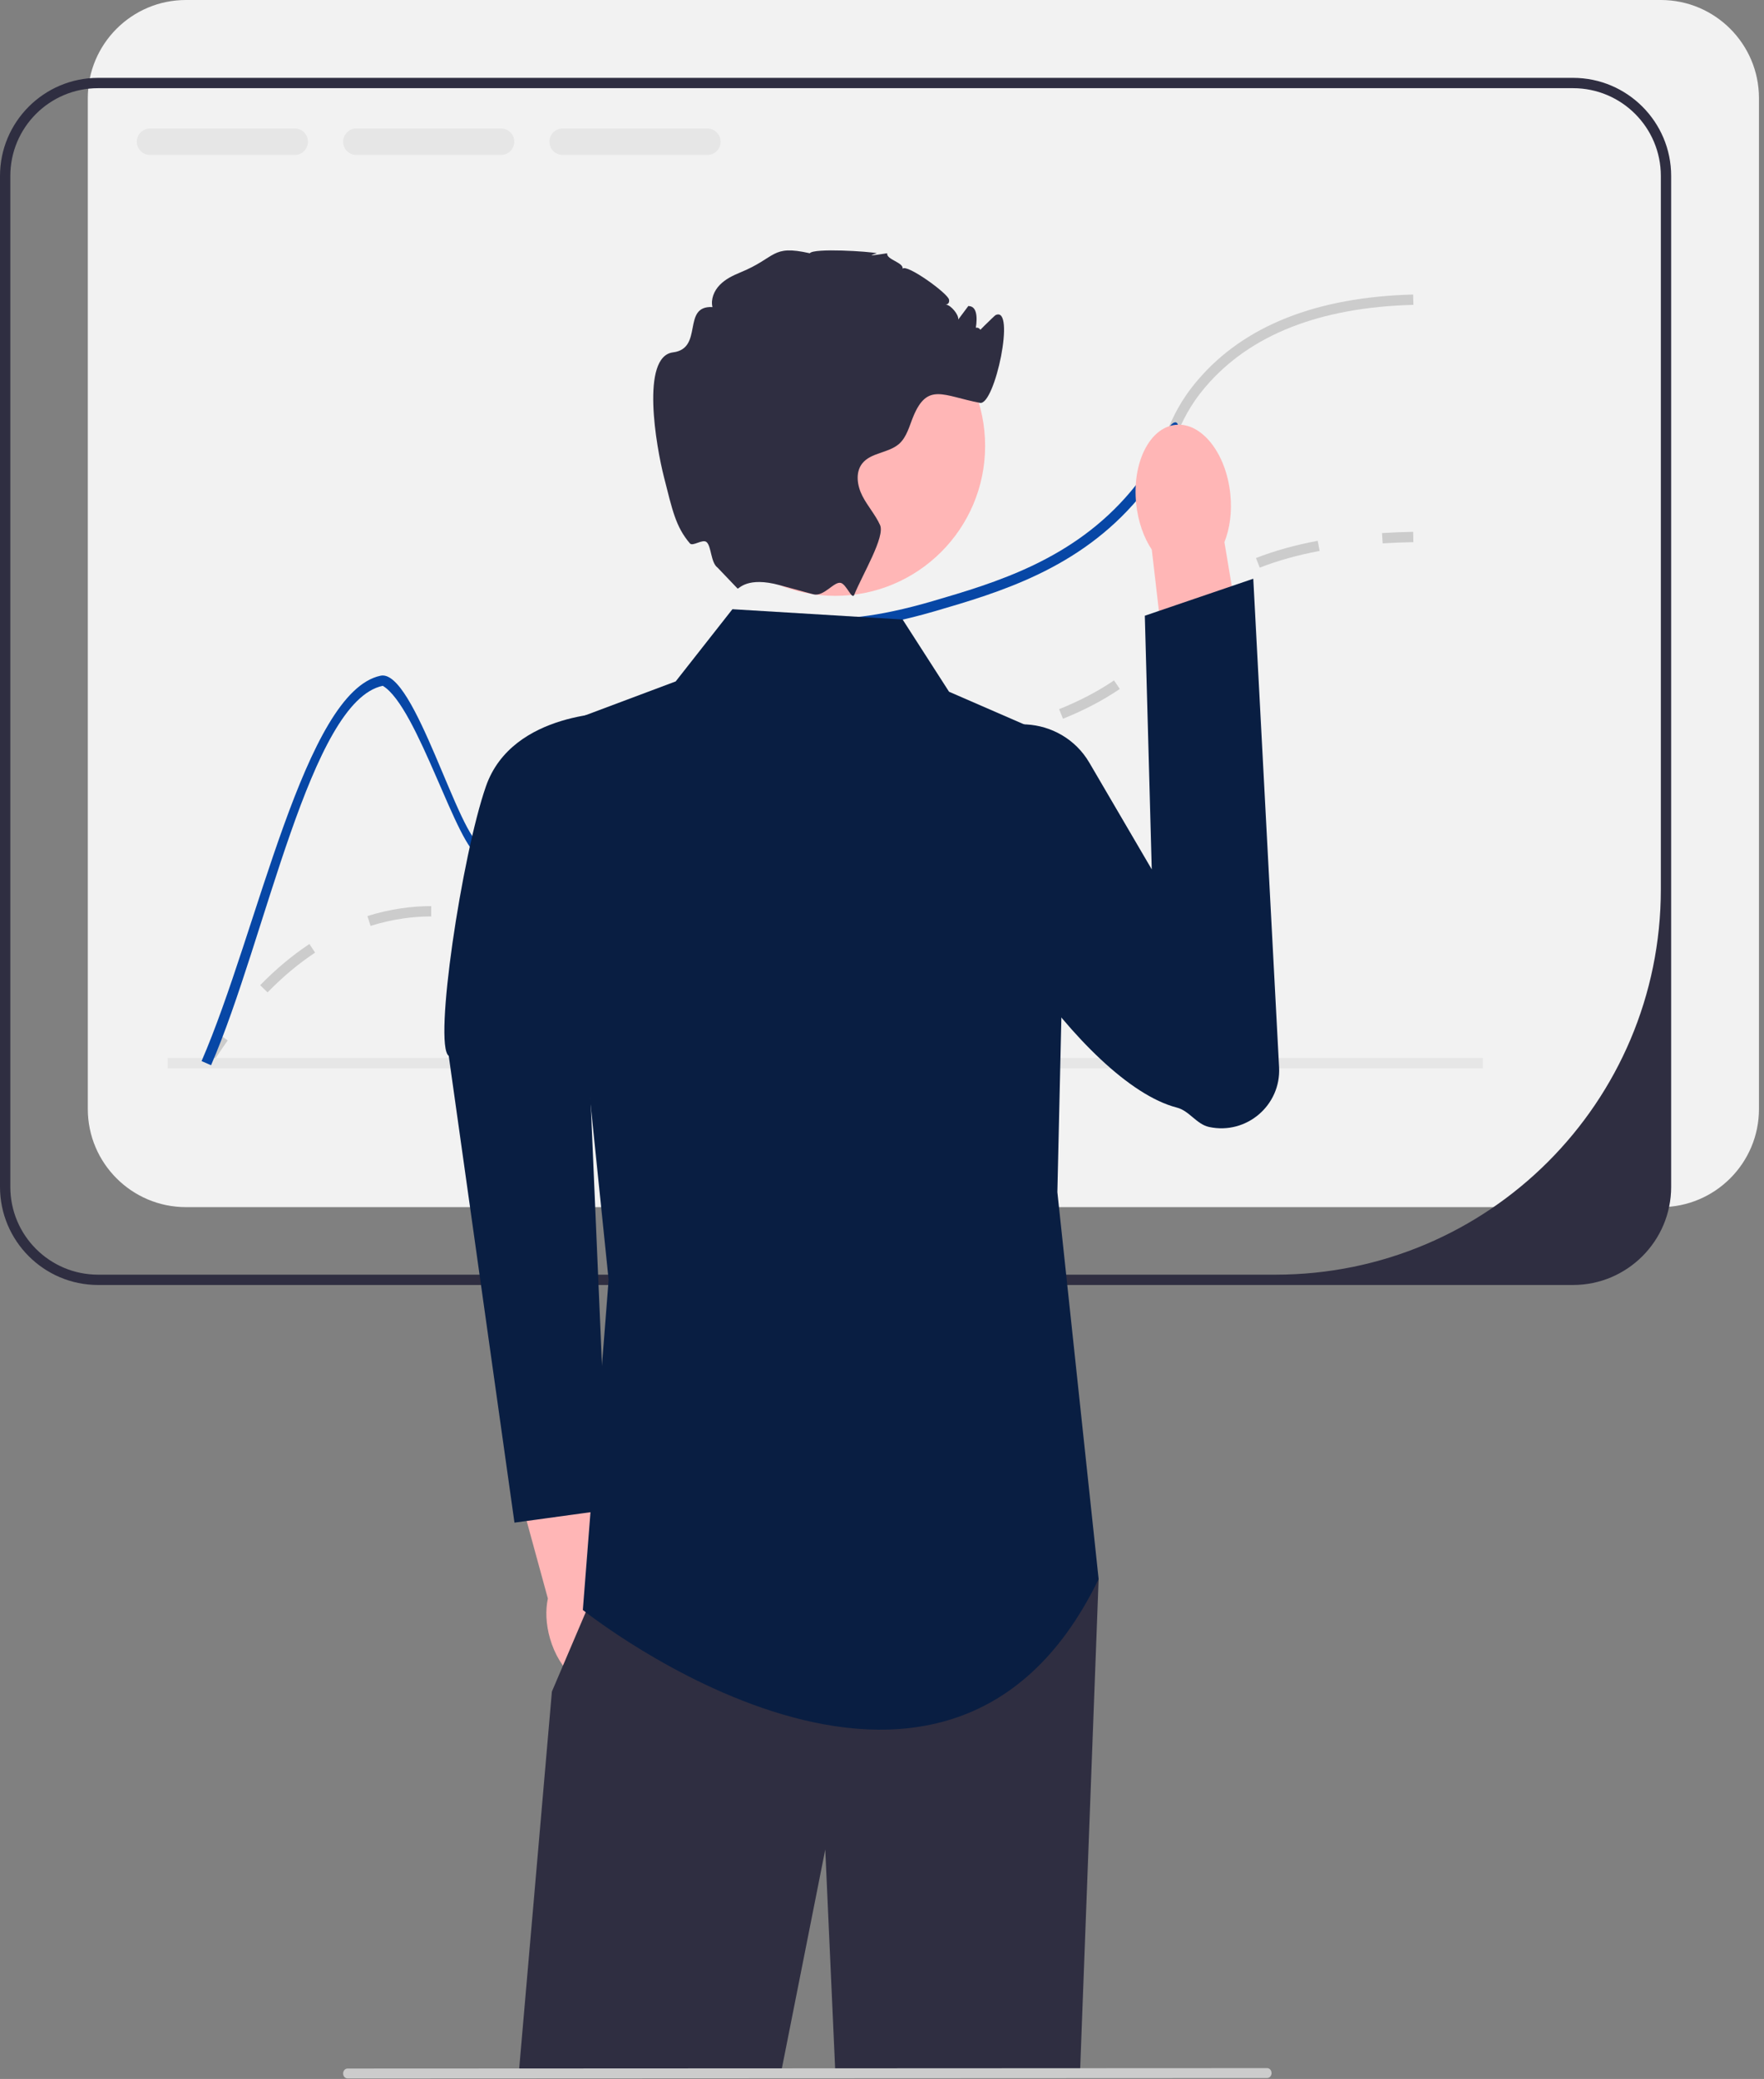
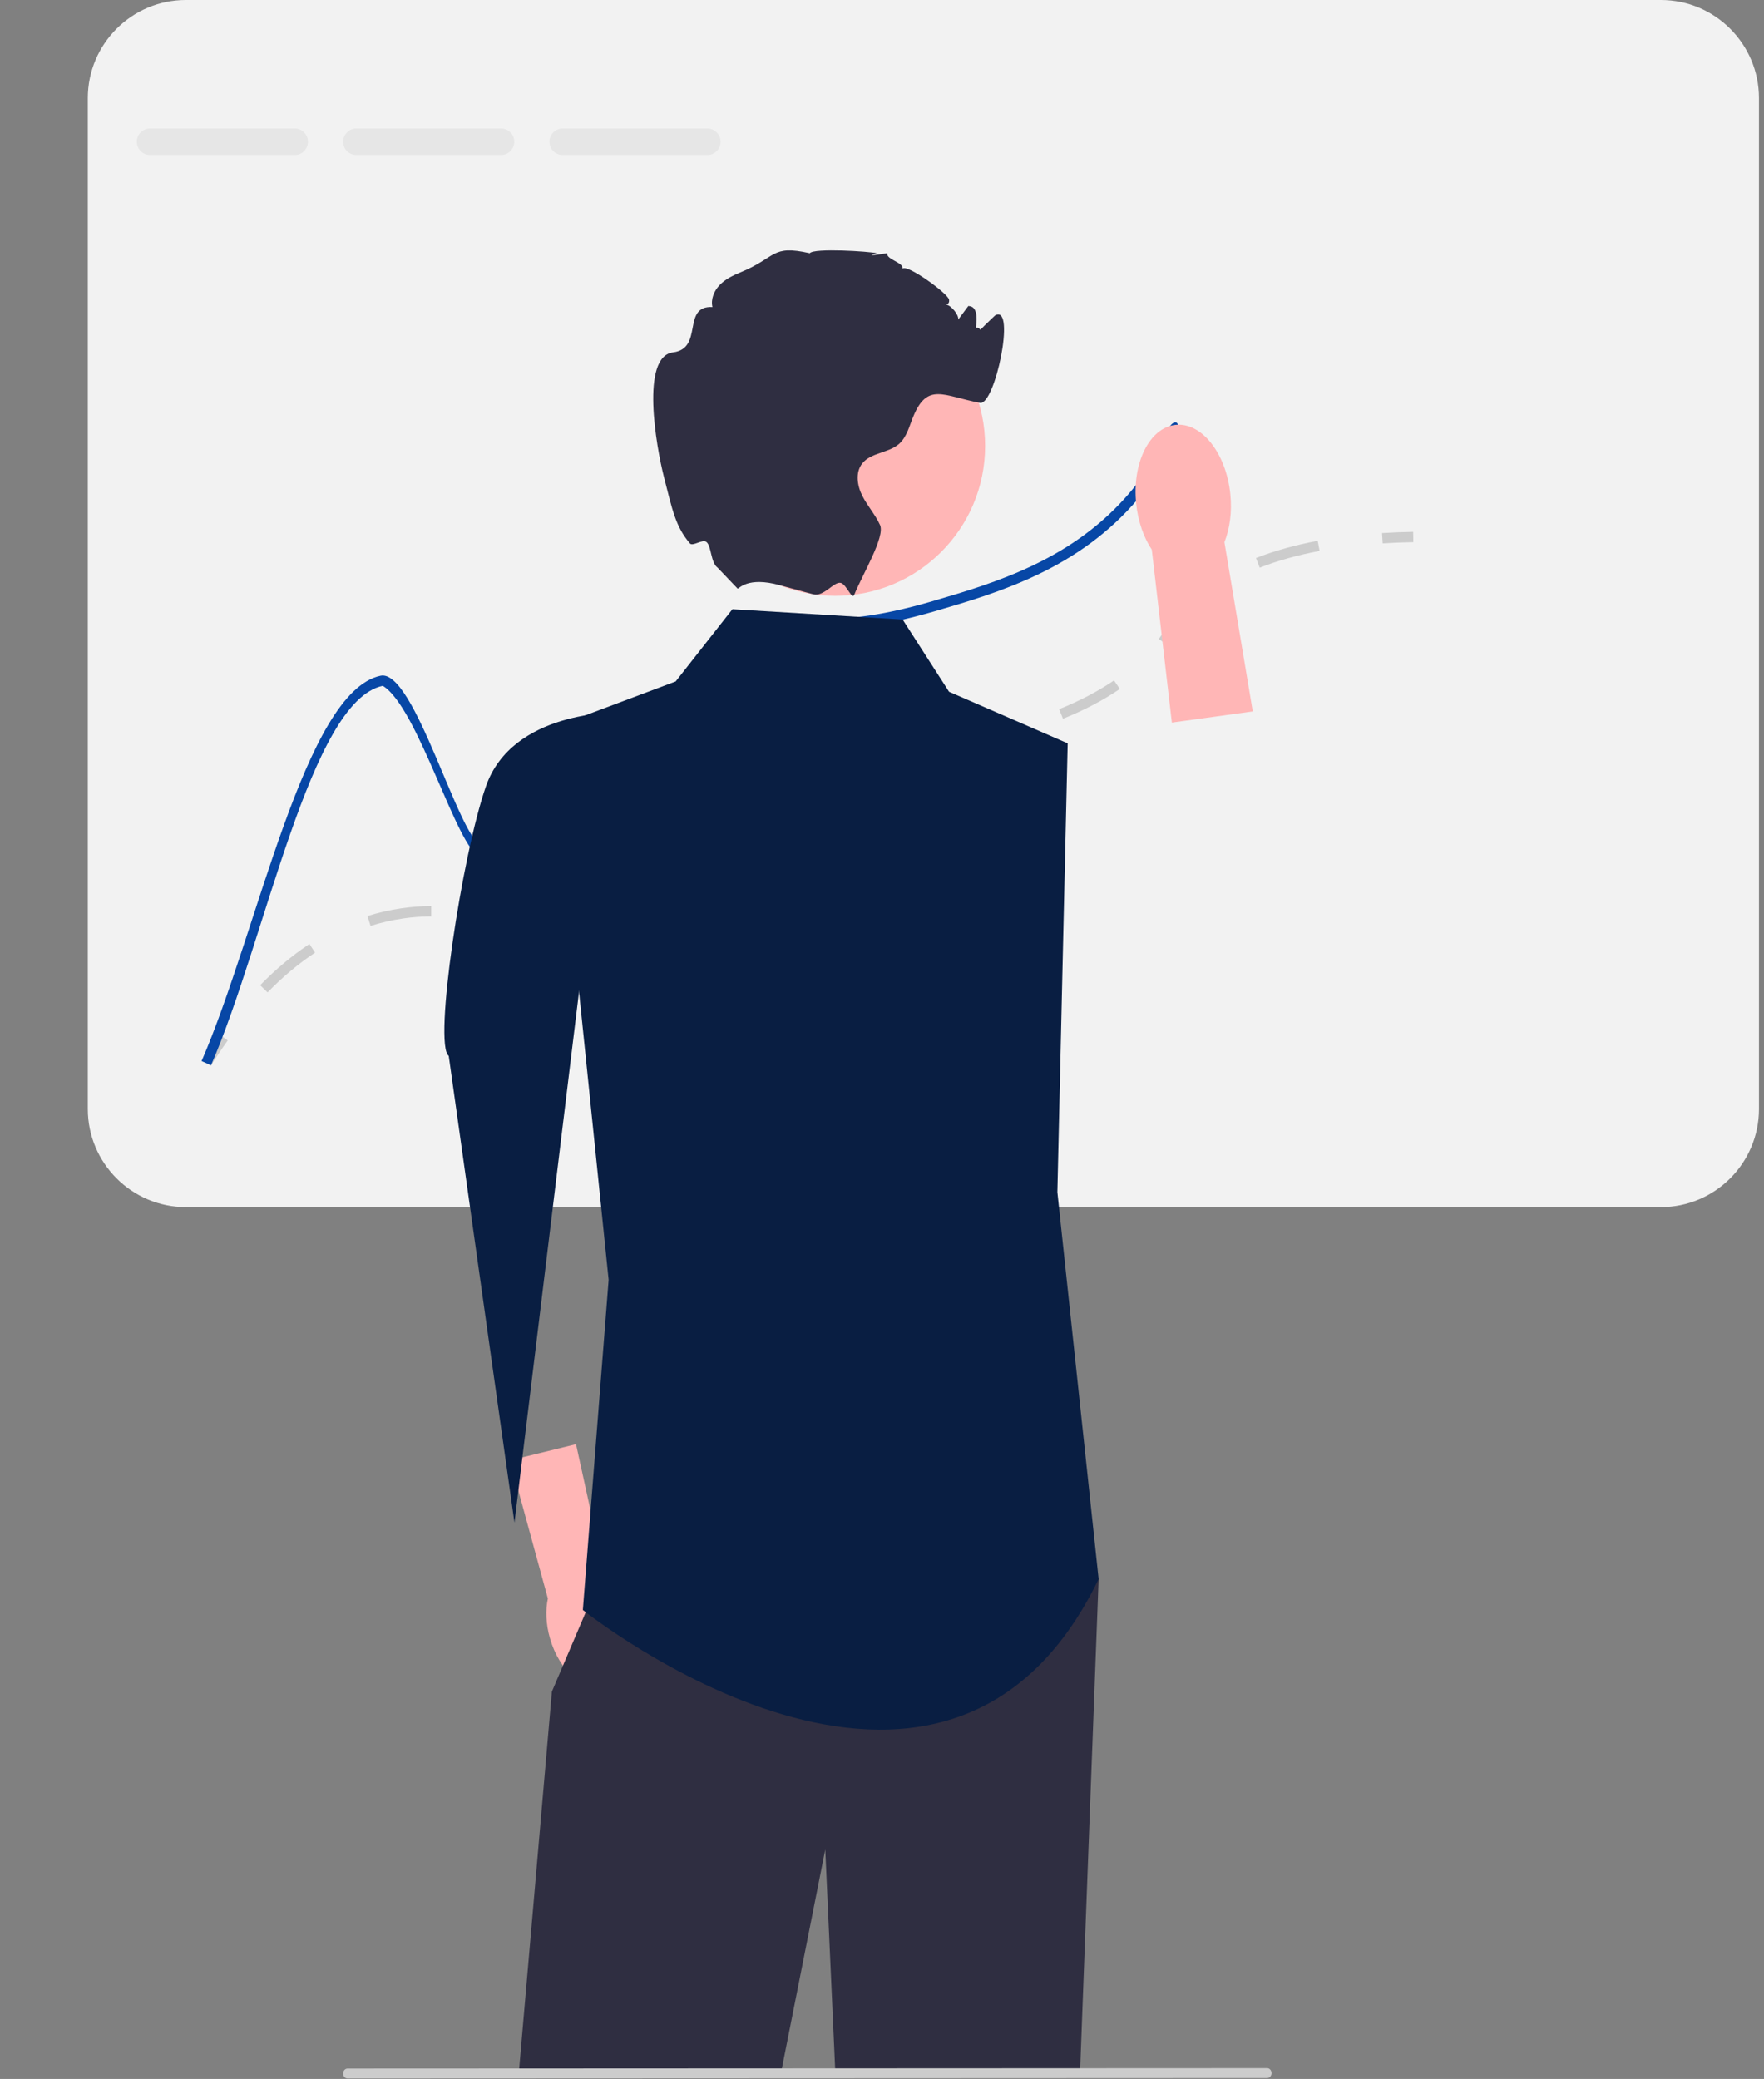
<svg xmlns="http://www.w3.org/2000/svg" width="342" height="403" viewBox="0 0 342 403" fill="none">
  <rect x="0" y="0" width="342" height="403" fill="#808080" stroke="none" />
  <path d="M322.004 1.14441e-05H36.044C25.554 1.14441e-05 17.024 8.53 17.024 19.02V214.98C17.024 225.47 25.554 234 36.044 234H322.004C332.494 234 341.024 225.47 341.024 214.98V19.02C341.024 8.53 332.494 1.14441e-05 322.004 1.14441e-05Z" fill="#F2F2F2" />
-   <path d="M304.98 15.094H19.02C8.53 15.094 0 23.624 0 34.114V230.074C0 240.564 8.53 249.094 19.02 249.094H304.98C315.47 249.094 324 240.564 324 230.074V34.114C324 23.624 315.47 15.094 304.98 15.094ZM322 172.397C322 213.651 288.557 247.094 247.304 247.094H19.02C9.62 247.094 2 239.474 2 230.074V34.114C2 24.714 9.62 17.094 19.02 17.094H304.98C314.38 17.094 322 24.714 322 34.114V172.397Z" fill="#2F2E41" />
  <path d="M40.846 206.627L39.154 205.562C40.254 203.813 41.389 202.119 42.527 200.524L44.155 201.687C43.039 203.249 41.926 204.911 40.846 206.627Z" fill="#CCCCCC" />
  <path d="M51.874 192.374L50.442 190.978C53.494 187.85 56.706 185.165 59.988 182.998L61.091 184.667C57.927 186.755 54.826 189.349 51.874 192.374ZM101.77 179.75C99.381 179.75 97.206 179.444 95.577 179.178L95.9 177.204C97.55 177.474 99.538 177.75 101.77 177.75C103.74 177.75 105.677 177.534 107.691 177.088L108.123 179.041C105.965 179.518 103.887 179.75 101.77 179.75ZM71.843 179.485L71.242 177.578C73.39 176.9 75.616 176.393 77.856 176.068C79.781 175.79 81.621 175.654 83.481 175.654H83.603V177.654H83.481C81.717 177.654 79.972 177.783 78.143 178.047C76.009 178.356 73.889 178.84 71.843 179.485ZM119.515 173.706L118.236 172.167C120.996 169.875 122.974 167.103 125.069 164.168L125.904 163L127.527 164.169L126.697 165.33C124.525 168.373 122.473 171.248 119.515 173.706ZM135.554 155.368L134.323 153.791C137.019 151.687 140.065 149.982 143.634 148.58C144.242 148.34 144.823 148.127 145.381 147.937L146.026 149.83C145.496 150.011 144.944 150.213 144.366 150.441C140.978 151.772 138.096 153.384 135.554 155.368ZM159.699 148.421C159.026 148.421 158.388 148.415 157.774 148.408L157.798 146.408C158.425 146.415 159.079 146.416 159.771 146.421C162.125 146.421 165.403 146.354 169.899 145.833L170.129 147.82C165.485 148.358 162.155 148.414 159.699 148.421ZM182.295 145.802L181.899 143.842C185.491 143.115 189.67 142.25 193.807 141.183L194.307 143.12C190.123 144.199 185.913 145.07 182.295 145.802ZM206.088 139.328L205.34 137.473C209.351 135.856 212.833 134.033 215.986 131.898L217.107 133.555C213.835 135.77 210.231 137.658 206.088 139.328ZM226.296 125.037L224.673 123.868C225.231 123.094 225.713 122.338 226.18 121.608C227.557 119.452 228.981 117.222 232.372 114.484L232.609 114.294L233.849 115.864L233.628 116.04C230.491 118.573 229.216 120.57 227.865 122.685C227.384 123.438 226.886 124.217 226.296 125.037ZM244.238 110.037L243.508 108.175C247.073 106.777 251.099 105.653 255.474 104.832L255.843 106.798C251.591 107.596 247.686 108.686 244.238 110.037Z" fill="#CCCCCC" />
  <path d="M268.068 105.33L267.943 103.333C269.886 103.212 271.918 103.132 273.982 103.095L274.018 105.095C271.983 105.131 269.981 105.21 268.068 105.33Z" fill="#CCCCCC" />
  <path d="M57.145 24.906H29.085C27.675 24.906 26.525 26.056 26.525 27.466C26.525 28.886 27.675 30.036 29.085 30.036H57.145C58.555 30.036 59.705 28.886 59.705 27.466C59.705 26.056 58.555 24.906 57.145 24.906Z" fill="#E6E6E6" />
  <path d="M97.145 24.906H69.085C67.675 24.906 66.525 26.056 66.525 27.466C66.525 28.886 67.675 30.036 69.085 30.036H97.145C98.555 30.036 99.705 28.886 99.705 27.466C99.705 26.056 98.555 24.906 97.145 24.906Z" fill="#E6E6E6" />
  <path d="M137.145 24.906H109.085C107.675 24.906 106.525 26.056 106.525 27.466C106.525 28.886 107.675 30.036 109.085 30.036H137.145C138.555 30.036 139.705 28.886 139.705 27.466C139.705 26.056 138.555 24.906 137.145 24.906Z" fill="#E6E6E6" />
-   <path d="M287.5 205.094H32.5V207.094H287.5V205.094Z" fill="#E6E6E6" />
-   <path d="M274.03 59.095C255.88 59.565 242.34 64.905 233.76 74.945C230.59 78.665 229.3 81.595 227.94 84.695C226.59 87.755 225.21 90.905 222 95.015V91.615C223.99 88.695 225.06 86.255 226.11 83.885C227.53 80.645 228.88 77.585 232.24 73.655C241.2 63.155 255.24 57.585 273.97 57.095L274.03 59.095Z" fill="#CCCCCC" />
  <path d="M227.94 84.694C226.59 87.754 225.21 90.904 222 95.014C221.62 95.504 221.21 96.014 220.77 96.544C209.19 110.314 193.72 114.834 181.28 118.474C180.5 118.704 179.74 118.914 179 119.114C167.94 122.114 161.88 122.004 157.37 121.934C152.84 121.854 149.85 121.804 144.5 124.864C134.69 130.454 130.67 138.634 126.78 146.544C122.77 154.684 118.99 162.374 109.35 165.984C102.66 168.484 97.96 167.244 92.99 165.944C88.72 164.814 81.024 137 74.21 132.944C60.14 135.894 51.59 181.874 40.92 206.494L39.08 205.694C50.03 180.454 59.05 134.084 73.79 130.984C80.36 129.604 89.01 162.824 93.5 164.004C98.16 165.234 102.55 166.384 108.65 164.104C117.55 160.784 120.99 153.774 124.98 145.664C128.82 137.864 133.17 129.024 143.5 123.124C149.33 119.794 152.72 119.854 157.4 119.934C161.86 120.014 167.88 120.114 179 117.044C179.56 116.884 180.13 116.724 180.72 116.554C192.9 112.994 208.05 108.564 219.23 95.264C220.33 93.954 221.24 92.744 222 91.614C223.99 88.694 225.06 86.254 226.11 83.884C227.53 80.644 229.3 81.594 227.94 84.694Z" fill="#0747A6" />
  <path d="M121.301 313.474C120.509 310.717 119.154 308.366 117.54 306.689L111.676 279.959L98.895 283.09L106.219 309.868C105.738 312.133 105.834 314.838 106.626 317.595C108.434 323.892 113.185 328.074 117.238 326.936C121.29 325.798 123.109 319.771 121.301 313.474Z" fill="#FFB6B6" />
-   <path d="M119.533 138.133C119.533 138.133 99.348 137.72 94.216 152.418C89.544 165.797 84.007 202.554 87 204.678L99.743 295.163L117.914 292.666L113.25 184.097L119.533 138.133Z" fill="#091E42" />
+   <path d="M119.533 138.133C119.533 138.133 99.348 137.72 94.216 152.418C89.544 165.797 84.007 202.554 87 204.678L99.743 295.163L113.25 184.097L119.533 138.133Z" fill="#091E42" />
  <path d="M213 306.094L209.42 401.094H161.92L160 358.524L151.56 401.094H100.65L107 327.914L113.56 312.524L118 302.094L213 306.094Z" fill="#2F2E41" />
  <path d="M175 120.094L142 118.094L131 132.094L107 141.094L118 248.094L113 312.094C113 312.094 183 368.094 213 306.094L205 231.094L207 144.094L184 134.094L175 120.094Z" fill="#091E42" />
  <path d="M238.53 95.755C238.889 99.222 238.434 102.482 237.387 105.096L242.884 137.908L227.194 140.067L223.307 106.55C221.748 104.206 220.637 101.107 220.279 97.64C219.461 89.72 222.883 82.877 227.923 82.357C232.964 81.836 237.712 87.835 238.53 95.755Z" fill="#FFB6B6" />
-   <path d="M211.202 147.851C205.794 138.606 192.377 137.734 186.368 146.601C184.725 149.024 185.182 151.749 184.79 155.022C183.125 168.919 209.755 209.982 228.181 214.71C230.598 215.331 231.976 217.939 234.416 218.463C241.646 220.017 248.377 214.279 247.987 206.895L242.982 112.187L221.955 119.359L223.3 168.529L211.202 147.851Z" fill="#091E42" />
  <path d="M161.925 115.507C177.978 115.507 190.992 102.492 190.992 86.439C190.992 70.385 177.978 57.371 161.925 57.371C145.871 57.371 132.857 70.385 132.857 86.439C132.857 102.492 145.871 115.507 161.925 115.507Z" fill="#FFB6B6" />
  <path d="M189 65.095C188.75 65.155 192.826 61.181 193 61.095C197 59.095 192.89 78.645 190 78.095C182.89 76.745 179.82 74.065 177.06 80.755C176.29 82.615 175.81 84.715 174.31 86.045C172.25 87.855 168.83 87.705 167.15 89.865C165.8 91.605 166.19 94.165 167.19 96.125C168.19 98.095 169.71 99.765 170.62 101.775C171.64 104.035 167.29 111.225 165.63 115.265V115.275L165.62 115.298C165.179 116.358 164.131 113.305 163.024 113.001C161.7 112.636 159.749 115.763 157.64 115.195C157.63 115.195 157.62 115.185 157.61 115.185C155.6 114.625 153.36 114.025 151.14 113.425H151.13C144.88 111.725 143.3 114.165 143 114.095L139.12 110.035C137.789 109.065 137.939 105.935 137 105.095C136.232 104.407 134.318 105.996 133.754 105.335C130.987 102.095 130.351 98.854 128.72 92.455C127.23 86.605 124.14 69.095 130.49 68.305C136.48 67.555 132.1 59.215 138.13 59.525C137.77 58.005 138.44 56.375 139.53 55.255C140.61 54.125 142.05 53.425 143.5 52.825C150.65 49.905 149.46 47.395 157 49.095C157.75 48.045 168.64 48.745 170 49.095C170.1 49.115 166.63 49.945 172 49.095C171.8 50.325 175.2 50.865 175 52.095C175.75 51.085 183.81 56.885 184 58.095C184.25 59.605 181.97 58.835 183.49 59.065C184.39 59.205 185.93 61.035 185.78 61.945C186.43 61.065 187.08 60.195 187.74 59.315C187.86 59.325 187.97 59.345 188.09 59.365C191.13 59.945 187.645 69.882 187.77 66.785C188 61.095 192.03 64.425 189 65.095Z" fill="#2F2E41" />
  <path d="M245.68 402.827L67.369 402.906C67.145 402.906 66.931 402.805 66.772 402.625C66.614 402.445 66.525 402.201 66.525 401.946C66.525 401.691 66.614 401.447 66.772 401.267C66.931 401.087 67.145 400.986 67.369 400.986L245.68 400.906C245.904 400.906 246.119 401.007 246.278 401.187C246.436 401.368 246.525 401.612 246.525 401.866C246.525 402.121 246.436 402.365 246.278 402.545C246.119 402.725 245.904 402.827 245.68 402.827Z" fill="#CCCCCC" />
</svg>